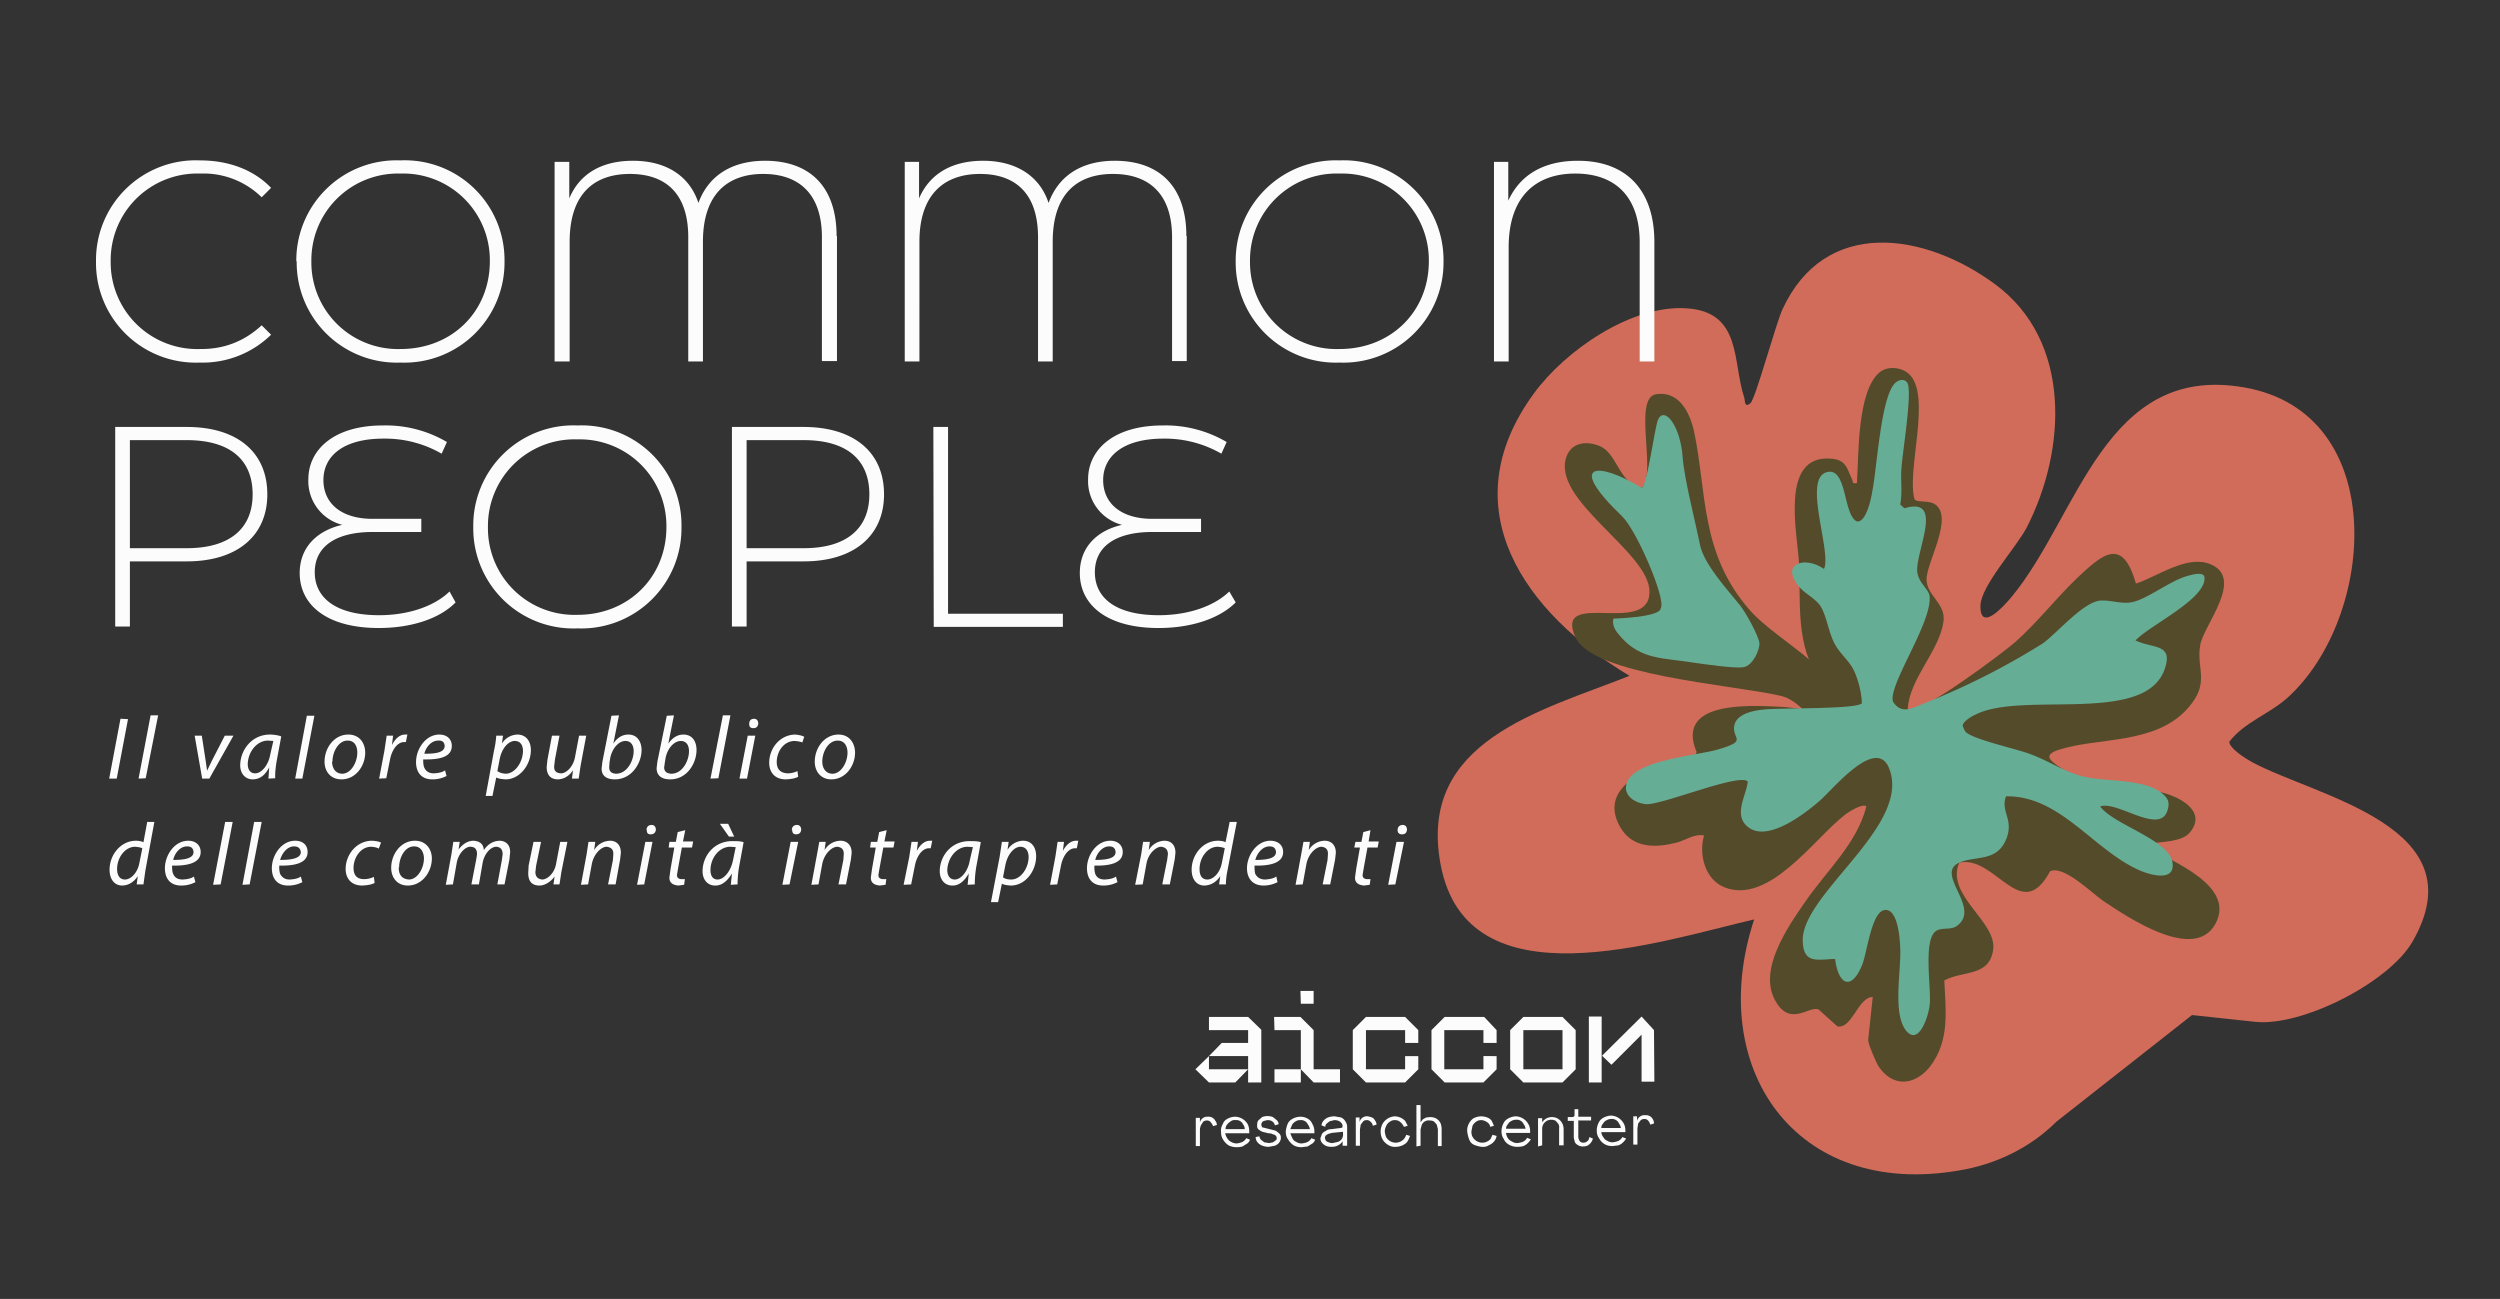
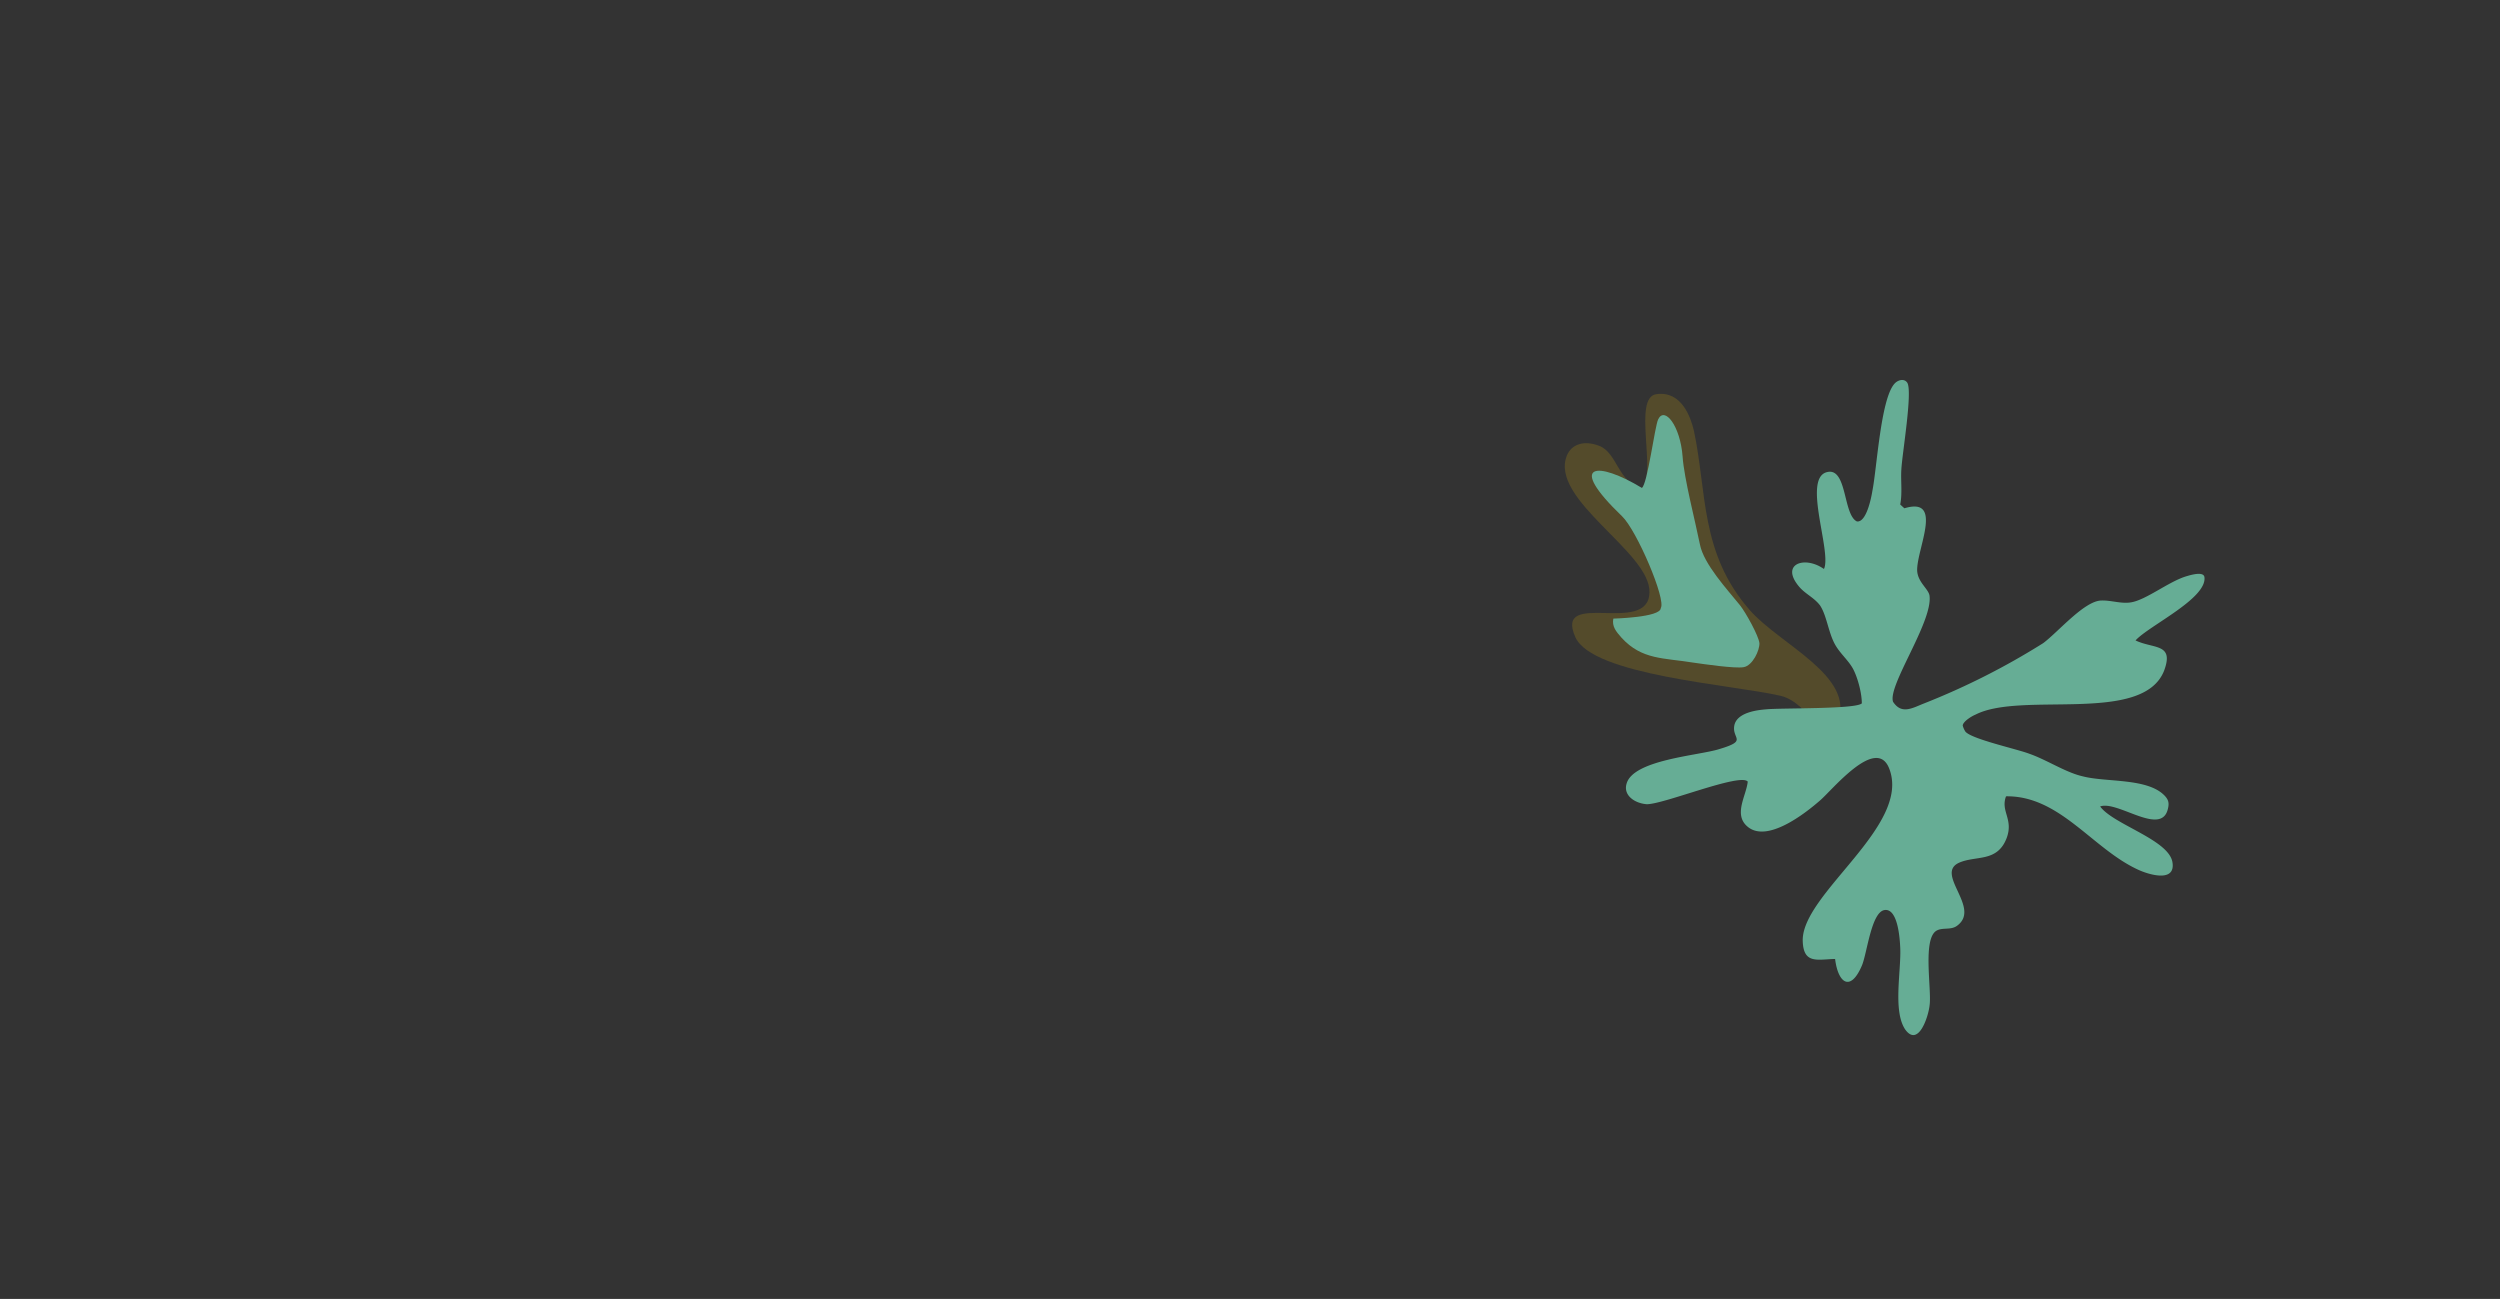
<svg xmlns="http://www.w3.org/2000/svg" fill="none" viewBox="0 0 664 345">
  <rect x="0" y="0" width="664" height="345" fill="#333333" stroke="none" />
-   <path fill="#d06c59" d="M546.2 297.9c-7 7-16.2 11.4-26 13-43.3 7.4-67.3-27.2-54.3-66.7-24.8 5.7-76.3 23.2-83.3-14.7-6.1-32.8 26.8-40.7 50.2-50-27.7-16.6-47.8-44.4-25.4-75 8.3-11.4 26-23.7 40.7-22.6 14.6 1 12 14.3 15.2 23.8.2.8 0 2.7 1.6 1.4 1.3-1 6.7-20.9 8.5-24.9 11.3-24.6 37.8-20.5 56.5-6.7 20.4 15 19 43.9 8.4 64.6-2.9 5.5-12.2 15.5-12.3 20.8-.1 7.2 6.3 0 8.3-2.4 17.8-21.5 24.7-62.1 61.8-55.6 38.8 6.8 35 60.9 11.6 82.3-5 4.5-11.6 6.6-15.6 11.8 0 1.8 4.4 4.5 6 5.4 17.3 9.3 60.4 17.1 42.6 47.8-6.4 10.9-29.4 22.5-41.7 21.2l-16.8-1.8" />
  <path fill="#544b2b" d="M436.1 129.6c4-3.9-2.5-24 3.8-24.9 6.8-1 9.2 6.3 10 9.7 3.5 16.4 1.6 32.5 14.8 47.6 8 9.2 28.2 17.6 23.4 29.7-3.3 8.4-7-5-15.2-6.9-13-3-50-5.4-54.5-15.6-5.7-12.9 19.4-.2 19.7-11.8.4-10.8-26.8-24.7-21.9-36.5 1.3-3 4.6-4 8.5-2.5 4.9 1.8 5.1 10 11.4 11.2" />
-   <path fill="#544b2b" d="M497.4 264.8c-3.9 0-5.5 8.6-9.4 7.8l-5-4.5c-2.5-1-7.4 4.6-11.3-2-5-8.2 3-19.7 7.7-26.5 5.6-8.2 13.8-15.5 16.3-25.4-.9-1-5 1.6-5.8 2.3-8 6.2-20 23.8-31.8 19.2-5.2-2-7-8.7-5.5-13.8-2.7-.5-4.9 1.3-7.3 1.9-5.5 1.4-11.6 1.6-14.9-4-4.7-8 1.8-13.3 9-15.8 2.4-.8 11-1.7 11.2-4.3-5.6-13.4 13.5-12.4 21.8-12 3.8.1 7.8 1.1 11.6 1.2 9.6.2.3-6.6-2-10.5-5-8.7-3.7-19.2-4.2-29-.4-7.7-5.1-28.4 8.2-27.6 4.5.2 4.5 2.7 6 5.7.2.6-.2 1 1.2.8.5-7.3 0-24.3 6-29.4 2.2-1.8 5.9-1.4 7.9.5 6 5.8-.8 25.7 1.4 33.2.5.9 3.7.3 5.2 1.2 5.6 3.2-2.2 15.8-2 20.2 0 4.1 5.1 6.3 4.5 11-1 7.8-9.2 15.4-9.5 23.4 2.5 2.2 25.8-15.4 28.7-18 5.8-5.2 10.6-11.4 16.2-16.8 6.8-6.4 12.1-11.2 15.7 1.4 5.8-1.9 13.7-7.8 19.9-5.1 8.9 3.8-1.8 16-2.8 21.3-1.2 6.5 2.8 10-3.3 16.9-8.7 9.8-23.8 7.6-34.5 11.1-3.6 1.3-2.5 2.5.2 4.4 7.6 5.2 18 4.8 26.6 6.7 4.9 1 13 4.9 8.3 10.7-2 2.6-7.2 2.5-10.3 3-.9.2-1-.4-1 1.1 6.7 3.7 23.3 10.2 18.1 20.1-5.5 10.6-23.4-1.6-30-6-2.9-2-10.4-9.5-14-7.8-7.7 14.4-14.4-4.3-24.1-2.3-3.8 8.6 9.9 15.6 9 23s-8 5.6-13 8.3c.4 8 1.5 16-3.8 22.9-4 5-9.8 5.6-13.6 0-.6-.8-3-6.4-2.8-7.2z" />
  <path fill="#66ad95" d="M446.9 121.3c.4 5.8 3.4 17.3 4.6 23.3 1 5.2 7.2 11.9 10.6 16.1 1.6 2 5 8.2 5.2 10.1.1 1.9-1.8 6-4.2 6.4-2.3.4-10.5-.8-13.3-1.2-7.9-1.3-13.7-.7-19.1-6.6-1.5-1.7-2.6-3-2.2-5.1 0 0 12.6-.3 12.6-2.8 1.5-2.2-6.4-20.7-10.3-24.4-15-14.4-6.4-14.6 5.3-7.5 1.5-1.2 3.4-16.3 4.3-18.2 1.7-3.6 5.9 1.7 6.5 9.9" />
  <path fill="#66ad95" d="M484.5 151c1.9-4.7-5.5-23.3.4-25.5 5.8-2 4.5 11.2 8.3 13 2.5.3 3.8-6.2 4.1-8.1 1.2-6 2.2-24.2 5.8-28.4.9-1.1 2.7-1.6 3.5-.3 1.4 2.5-1.4 18.9-1.6 23-.2 3 .3 6.2-.3 9.3l1.1 1c10.6-3.2 3.2 10.9 3.4 16.6.2 3.2 3.2 4.9 3.3 6.8.7 7-11.2 23.8-9.7 28 2.3 3.5 5.2 1.6 8.3.4a191 191 0 0 0 31.6-16c4-3 10.9-11.2 15.4-11.3 2.6-.1 5.2.9 7.8.5 4.1-.6 10.3-5.7 15-7 1-.3 4.4-1.3 4.6.3.7 5.7-14.8 12.9-18.3 16.8 4.8 2.3 10.3.7 7.6 8-5.6 14.4-37.8 5.4-50.1 11.7-1 .4-3.3 1.8-3.4 2.9q.2.8.7 1.6c1.6 2 13.6 4.6 17 5.9 4.6 1.6 9.7 5 14.2 6 6.1 1.6 17 .4 21.6 5 1.1 1.1 1.4 2 1 3.6-1.7 7.5-13.4-2.3-18-.6C561.3 219 576 223 577 229c.9 5.5-6.3 3.3-9.1 2-12.2-5.6-20.8-19.7-35.1-19.5-1.5 4 2 6 .2 11-2.5 6.7-8.3 4.6-12.8 6.7-6.2 3 5.9 11.9-.3 16.6-1.6 1.3-3.8.5-5.4 1.3-4 1.9-1.4 15.7-2 19.9-.3 3-3 11.3-6.5 6.4-3.3-5-1-15.6-1.3-21.7-.1-2.3-.6-10.4-4.1-10-3.6.4-4.7 11.6-6.1 14.8-3 7-6.3 4.7-7.1-1.8-4.7.1-8.5 1.5-8.6-5 0-12.5 28.8-30.4 23-45.5-3.4-9-15.2 5.7-18.4 8.4-4 3.5-14 11.3-19.2 7-3.9-3.2-.4-8.2 0-12-1.9-2.4-22.2 6-26.8 6-3-.2-6.3-2.2-5.4-5.4 1.7-6.4 19-7.5 24.5-9.2 8.1-2.4 3.2-2.7 4.2-6.6.9-3.1 5.7-3.8 8.4-4 3.7-.4 24 0 25.4-1.6 0-2.6-1-6.5-2.2-8.9s-3.5-4.2-4.9-6.7c-1.8-3.2-2.2-7.7-4-10.4-1.5-2-3.8-3-5.4-4.8-5.4-6.2 1.3-8.5 6.4-4.9" />
-   <path fill="#fcfcfc" d="M25.5 69.4a26.5 26.5 0 0 1 27.6-26.8c7.5 0 14.2 2.4 18.9 7.3l-2.5 2.5a22 22 0 0 0-16.3-6.3 23 23 0 0 0-23.8 23.3 23 23 0 0 0 23.8 23.3q9.4.1 16.3-6.3l2.5 2.5a26 26 0 0 1-19 7.4 26.5 26.5 0 0 1-27.5-26.9m53.2 0a26.6 26.6 0 0 1 27.6-26.8A26.5 26.5 0 0 1 134 69.4a26.6 26.6 0 0 1-27.6 26.9 26.6 26.6 0 0 1-27.6-26.9m51.3 0a23 23 0 0 0-23.7-23.3 23 23 0 0 0-23.7 23.3 23 23 0 0 0 23.7 23.3c13.6 0 23.7-9.9 23.7-23.3m92.2-6.7v33.2h-4V63c0-11.4-6-16.8-15.6-16.8s-16 5.5-16 18V96h-3.9V63c0-11.4-5.8-16.8-15.5-16.8s-16 5.5-16 18V96h-4V43h3.9v9.7c2.8-6.7 8.8-10 16.9-10 8.7 0 15 3.9 17.4 11.2 2.8-7.6 9.3-11.2 17.7-11.2 11.8 0 19 6.8 19 20m93 0v33.2h-3.9V63c0-11.4-6-16.8-15.7-16.8s-16 5.5-16 18V96h-3.9V63c0-11.4-5.8-16.8-15.4-16.8s-16.1 5.5-16.1 18V96h-3.9V43h3.8v9.7c2.9-6.7 8.9-10 17-10 8.6 0 15 3.9 17.4 11.2 2.8-7.6 9.2-11.2 17.6-11.2 11.8 0 19 6.8 19 20m13.1 6.7a26.6 26.6 0 0 1 27.6-26.8 26.5 26.5 0 0 1 27.6 26.8 26.6 26.6 0 0 1-27.6 26.9 26.6 26.6 0 0 1-27.6-26.9m51.3 0a23 23 0 0 0-23.7-23.3A23 23 0 0 0 332 69.4a23 23 0 0 0 23.8 23.3c13.6 0 23.7-9.9 23.7-23.3m59.9-5.2V96h-3.9V64.4c0-12.1-6.4-18.3-17.1-18.3s-17.7 6.3-17.7 19.6V96h-3.9V43h3.8v10.3c3.3-7.2 9.8-10.6 18.5-10.6 12.6 0 20.3 7.5 20.3 21.6M71 131.3c0 11-8 17.8-21.4 17.8H34.5v17.3h-3.9v-53h19c13.4 0 21.4 6.7 21.4 17.9m-3.9 0c0-9.2-6-14.4-17.5-14.4H34.5v28.7h15.1c11.4 0 17.5-5.2 17.5-14.3M121 160c-4.2 4.3-11.7 6.8-20.4 6.8-13.9 0-21-6.2-21-14.6 0-6.9 4.7-11.3 11.3-12.8a12 12 0 0 1-9-12.1c0-7.8 6.7-14.3 19.8-14.3a32 32 0 0 1 17 4.4l-1.4 3.1a30 30 0 0 0-15.5-4c-10.7 0-15.9 4.7-15.9 11s4.9 10.3 13 10.3h13v3.5h-13c-9 0-15.3 3.4-15.3 10.7 0 6.7 5.5 11.4 17.1 11.4 7.8 0 14.7-2.4 18.7-6.3zm4.7-20.1a26.6 26.6 0 0 1 27.7-26.9 26.5 26.5 0 0 1 27.6 27 26.6 26.6 0 0 1-27.6 26.9 26.6 26.6 0 0 1-27.7-26.9m51.3 0a23 23 0 0 0-23.6-23.3 23 23 0 0 0-23.8 23.3 23 23 0 0 0 23.8 23.3c13.5 0 23.6-10 23.6-23.3m57.8-8.7c0 11-8 17.8-21.3 17.8h-15.2v17.3h-3.9v-53h19c13.4 0 21.4 6.7 21.4 17.9m-3.9 0c0-9.2-6-14.4-17.4-14.4h-15.2v28.7h15.2c11.3 0 17.4-5.2 17.4-14.3m17-17.9h3.9V163h30.5v3.5H248zm80.3 46.6c-4.3 4.3-11.8 6.8-20.5 6.8-13.8 0-20.9-6.2-20.9-14.6 0-6.9 4.6-11.3 11.2-12.8a12 12 0 0 1-9-12.1c0-7.8 6.7-14.3 19.8-14.3a32 32 0 0 1 17 4.4l-1.4 3.1a30 30 0 0 0-15.4-4c-10.7 0-16 4.7-16 11s4.9 10.3 13 10.3h13v3.5h-13c-9 0-15.2 3.4-15.2 10.7 0 6.7 5.4 11.4 17 11.4 7.8 0 14.7-2.4 18.7-6.3zM34 191l-3 15.8h-2l3-15.9zm2.8 15.8L40 190h2l-3.3 16.7zm16.8-11.4 1 6.5.4 2.8 1.3-2.7 3.4-6.6H62l-6.4 11.4h-1.9l-2-11.4zm17.7 11.4.2-3c-1.2 2.4-2.8 3.2-4.4 3.2-2 0-3.3-1.6-3.3-3.7 0-4 3-8.2 7.9-8.2 1 0 2.3.2 3 .5l-1.1 5.9q-.6 3.2-.5 5.2zm1.3-10-1.4-.1c-3 0-5.3 3-5.4 6.2 0 1.3.5 2.5 2 2.5 1.6 0 3.5-2.1 4-5.1zm5.8 10 3.1-16.7h2l-3.2 16.7zm18.6-6.9c0 3.5-2.5 7.1-6.3 7.1-2.9 0-4.5-2.1-4.5-4.7 0-3.7 2.6-7.2 6.3-7.2 3.1 0 4.5 2.4 4.5 4.8m-8.8 2.4c0 1.8 1 3.2 2.7 3.2 2.3 0 4-3 4-5.6 0-1.4-.5-3.2-2.6-3.2-2.4 0-4 3-4 5.6m12.4 4.5 1.4-7.4.6-4h1.7l-.3 2.5c.8-1.6 2-2.8 3.5-2.8h.6l-.4 2h-.5c-1.7 0-3.2 2-3.7 4.6l-1 5zm17.9-.7a8 8 0 0 1-3.8.9c-3 0-4.3-2-4.3-4.6 0-3.4 2.5-7.3 6.2-7.3 2.1 0 3.3 1.3 3.3 3 0 3-3.3 3.7-7.6 3.6 0 .5 0 1.6.3 2.2q.7 1.5 2.5 1.5 2.1-.1 3-.8zm-2.2-9.4c-1.9 0-3.3 1.8-3.7 3.5 3 0 5.4-.3 5.4-2.1q-.1-1.5-1.7-1.4m12.6 14.7 2.2-12q.5-2.2.6-4h1.8l-.3 2.1a5 5 0 0 1 4.1-2.4c2.5 0 3.6 2 3.6 4.1 0 4-3 7.8-6.7 7.8q-1.8-.1-2.5-.5l-1 4.9zm3.1-6.6q.8.6 2.2.7c2.5 0 4.6-3.1 4.6-6.1 0-1.2-.5-2.6-2.2-2.6-1.5 0-3.4 1.7-4 4.9zm23.6-9.4-1.5 8-.5 3.4h-1.8l.3-2.2q-1.6 2.3-4 2.4c-1.5 0-3-.7-3-3.3l.2-1.9 1.2-6.4h2l-1.2 6.3-.2 1.7q-.2 1.9 1.8 2c1.4 0 3.2-1.7 3.7-4.2l1.1-5.8zm8.7-5.4-1.5 7.5q1.6-2.4 4-2.4c2.5 0 3.5 2.1 3.5 4.1 0 3.5-2.6 7.8-7.1 7.8-2 0-3.6-.8-3.5-3l.2-1.7 2.4-12.2zm-2.5 12.4-.1 1.4q0 1.6 1.8 1.7c3 0 4.7-3.5 4.7-6 0-1.4-.6-2.7-2.2-2.7s-3.4 1.7-4 4.4zM179 190l-1.5 7.5q1.7-2.4 4-2.4c2.6 0 3.5 2.1 3.5 4.1 0 3.5-2.5 7.8-7 7.8-2 0-3.6-.8-3.6-3l.2-1.7 2.5-12.2zm-2.4 12.4-.2 1.4q0 1.6 1.9 1.7c3 0 4.7-3.5 4.7-6 0-1.4-.6-2.7-2.2-2.7s-3.4 1.7-4 4.4zm12.1 4.4L192 190h2l-3.2 16.7zm7.7 0 2.2-11.4h2l-2.2 11.4zm2.6-14.6q0-1.2 1.2-1.3 1.1 0 1.2 1.2-.1 1.3-1.3 1.3t-1.1-1.2m13 14.1q-1 .6-3.3.7c-3 0-4.4-2-4.4-4.4 0-3.9 2.9-7.5 7-7.5q1.7.2 2.3.6l-.5 1.5q-.7-.3-2-.4c-3 0-4.8 2.9-4.8 5.6q0 2.8 2.8 3a6 6 0 0 0 2.7-.6zm15.1-6.4c0 3.5-2.5 7.1-6.3 7.1-2.8 0-4.4-2.1-4.4-4.7 0-3.7 2.6-7.2 6.3-7.2 3 0 4.4 2.4 4.4 4.8m-8.7 2.4c0 1.8 1 3.2 2.7 3.2 2.3 0 4-3 4-5.6 0-1.4-.6-3.2-2.6-3.2-2.5 0-4.1 3-4.1 5.6M41 218.3l-2.4 13-.5 3.6h-1.8l.3-2.2q-1.6 2.4-4.1 2.5c-2.2 0-3.4-1.8-3.4-4.2 0-4 3-7.7 7-7.7q1.2 0 2 .4l1-5.4zm-3.2 7q-.6-.3-1.9-.4c-2.7 0-4.8 2.9-4.8 5.9 0 1.4.5 2.8 2.1 2.8 1.5 0 3.3-1.7 3.8-4.3zm14.1 9a8 8 0 0 1-3.8.9c-3 0-4.3-2-4.3-4.6 0-3.4 2.5-7.3 6.2-7.3 2.1 0 3.3 1.3 3.3 3 0 2.9-3.4 3.7-7.6 3.6 0 .5 0 1.6.3 2.2q.6 1.5 2.5 1.5 2.1-.1 3-.8zm-2.2-9.5c-1.9 0-3.3 1.8-3.7 3.6 3 0 5.4-.4 5.4-2.1q-.1-1.5-1.7-1.5m6.9 10.2 3.2-16.7h2l-3.2 16.6zm7.8 0 3.1-16.7h2l-3.2 16.6zm15.9-.7a8 8 0 0 1-3.8.9c-3 0-4.3-2-4.3-4.6 0-3.4 2.5-7.3 6.2-7.3 2.2 0 3.3 1.3 3.3 3 0 2.9-3.3 3.7-7.5 3.6-.1.5 0 1.6.2 2.2q.8 1.5 2.5 1.5 2.1-.1 3-.8zm-2.2-9.5c-1.8 0-3.2 1.8-3.7 3.6 3 0 5.5-.4 5.5-2.1q-.2-1.5-1.8-1.5m21.4 9.7q-1 .6-3.3.7c-3 0-4.4-2-4.4-4.4 0-3.9 3-7.5 7-7.5q1.7.1 2.4.5l-.6 1.6q-.6-.4-2-.5c-2.9 0-4.7 3-4.7 5.6q0 3 2.8 3a6 6 0 0 0 2.6-.6zm15.2-6.5c0 3.5-2.5 7.2-6.4 7.2-2.8 0-4.4-2.1-4.4-4.7 0-3.7 2.6-7.2 6.3-7.2 3 0 4.5 2.3 4.5 4.7m-8.8 2.4q0 3 2.7 3.2c2.3 0 4-3 4-5.6 0-1.3-.6-3.2-2.6-3.2-2.5 0-4 3-4 5.6m12.4 4.6 1.5-8.1.5-3.3h1.7l-.3 2q1.8-2.3 4-2.3 2.6.2 2.7 2.5 1.6-2.4 4.2-2.5c1.3 0 2.8.8 2.8 3l-.2 2-1.3 6.6h-1.9l1.2-6.5.2-1.5q0-1.9-1.7-2c-1.4 0-3.1 1.7-3.6 4.2l-1 5.8h-2l1.3-6.7.2-1.3c0-1-.3-2-1.8-2-1.4 0-3.2 1.9-3.6 4.3l-1 5.7zm32.3-11.4-1.6 8-.5 3.3H147l.3-2.1c-1 1.4-2.6 2.4-4 2.4-1.6 0-3-.7-3-3.3l.1-2 1.3-6.3h2l-1.3 6.3-.2 1.7q0 1.8 1.8 2c1.4 0 3.3-1.7 3.7-4.2l1.1-5.8zm3.6 11.4 1.5-8.1.5-3.3h1.8l-.3 2.2a5 5 0 0 1 4.3-2.5c1.3 0 2.8.8 2.8 3.2l-.2 1.8-1.2 6.6h-2l1.3-6.5.1-1.5q.1-1.8-1.8-2c-1.3 0-3.3 1.7-3.9 4.5l-1 5.5zm14.9 0 2.2-11.4h1.9l-2.2 11.3zm2.5-14.6q.1-1.2 1.3-1.3 1.1 0 1.2 1.2-.1 1.3-1.4 1.3-1.1 0-1-1.2m10.2.1-.6 3h2.7l-.3 1.6h-2.7l-1 5.5-.3 1.8q0 1 1.1 1.1h1l-.2 1.5-1.5.2q-2.5-.2-2.4-2.2l.3-2.2 1-5.7h-1.5l.2-1.5h1.7l.5-2.6zm12.1 14.5.3-3q-2 3.3-4.5 3.2c-2 0-3.3-1.6-3.3-3.8 0-4 3-8 7.9-8 1 0 2.3 0 3 .3l-1.1 6c-.4 2-.5 4-.5 5.2zm1.3-10-1.4-.1c-3 0-5.3 3-5.3 6.2 0 1.2.4 2.5 1.9 2.5 1.6 0 3.5-2.1 4.1-5.2zm-2-6.2 1.6 3.4h-1.4l-2.4-3.4zm14.4 16.2 2.2-11.4h2l-2.3 11.3zm2.5-14.6q.1-1.2 1.3-1.3 1.1 0 1.2 1.2-.1 1.3-1.4 1.3-1 0-1-1.2m5.1 14.6 1.5-8.1.6-3.3h1.7l-.3 2.2a5 5 0 0 1 4.3-2.5c1.3 0 2.9.8 2.9 3.2l-.2 1.8-1.3 6.6h-2l1.3-6.5.1-1.5q.1-1.8-1.7-2c-1.4 0-3.4 1.7-4 4.5l-1 5.5zm20-14.5-.6 3h2.7l-.3 1.6h-2.7l-1 5.5-.3 1.8q0 1 1.1 1.1h1l-.2 1.5-1.5.2q-2.5-.2-2.4-2.2l.3-2.2 1-5.7h-1.5l.2-1.5h1.7l.5-2.6zM240 235l1.5-7.4.6-4h1.7l-.3 2.4c.8-1.5 2-2.7 3.5-2.7h.6l-.4 2h-.5c-1.7 0-3.2 2-3.7 4.6l-1 5zm17 0 .3-3q-1.9 3.3-4.4 3.2c-2 0-3.3-1.6-3.3-3.8 0-4 3-8 7.9-8 1 0 2.3 0 3 .3l-1.1 6c-.4 2-.5 4-.5 5.2zm1.4-10-1.4-.1c-3 0-5.3 3-5.4 6.2 0 1.2.5 2.5 2 2.5 1.6 0 3.5-2.1 4-5.2zm4.8 14.6 2.3-12 .6-4h1.8l-.3 2.1a5 5 0 0 1 4.1-2.4c2.5 0 3.5 2 3.5 4.1 0 4-2.9 7.8-6.7 7.8q-1.8-.1-2.4-.5l-1 4.9zm3.2-6.6q.7.6 2.2.6c2.5 0 4.6-3 4.6-6 0-1.2-.5-2.7-2.2-2.7-1.5 0-3.4 1.8-4 5zm12.5 2 1.4-7.4.6-4h1.7l-.3 2.4c.8-1.5 2-2.7 3.5-2.7h.6l-.4 2h-.5c-1.7 0-3.2 2-3.7 4.6l-1 5zm17.9-.7a8 8 0 0 1-3.8.9c-3 0-4.3-2-4.3-4.6 0-3.4 2.5-7.3 6.2-7.3 2.1 0 3.3 1.3 3.3 3 0 2.9-3.3 3.7-7.5 3.6-.1.5 0 1.6.2 2.2q.6 1.5 2.5 1.5 2.1-.1 3-.8zm-2.2-9.5c-1.8 0-3.3 1.8-3.7 3.6 3 0 5.4-.4 5.4-2.1q-.1-1.5-1.7-1.5m6.9 10.2 1.6-8.1.5-3.3h1.8l-.3 2.2a5 5 0 0 1 4.2-2.5c1.4 0 2.9.8 2.9 3.2l-.2 1.8-1.3 6.6h-2l1.3-6.5.2-1.5q0-1.8-1.8-2c-1.3 0-3.4 1.7-3.9 4.5l-1 5.5zm27-16.7-2.5 13q-.4 1.9-.4 3.6h-1.8l.3-2.2q-1.6 2.4-4.2 2.5c-2.2 0-3.4-1.8-3.4-4.2 0-4 3-7.7 7-7.7q1.3 0 2 .4l1.1-5.4zm-3.2 7q-.6-.3-1.9-.4c-2.7 0-4.8 2.9-4.8 5.9 0 1.4.4 2.8 2.1 2.8 1.5 0 3.3-1.7 3.8-4.3zm14 9a8 8 0 0 1-3.7.9c-3 0-4.4-2-4.4-4.6 0-3.4 2.6-7.3 6.2-7.3 2.2 0 3.4 1.3 3.4 3 0 2.9-3.4 3.7-7.6 3.6 0 .5 0 1.6.2 2.2q.8 1.5 2.6 1.5 2-.1 3-.8zm-2.1-9.5c-1.9 0-3.3 1.8-3.8 3.6 3.1 0 5.5-.4 5.5-2.1q-.1-1.5-1.7-1.5m6.9 10.2 1.5-8.1.6-3.3h1.7l-.3 2.2a5 5 0 0 1 4.3-2.5c1.3 0 2.9.8 2.9 3.2l-.2 1.8-1.3 6.6h-2l1.3-6.5.1-1.5q.1-1.8-1.7-2c-1.4 0-3.4 1.7-4 4.5l-1 5.5zm19.9-14.5-.5 3h2.7l-.3 1.6h-2.7l-1 5.5-.3 1.8q0 1 1.1 1.1h1l-.2 1.5-1.5.2q-2.5-.2-2.4-2.2l.3-2.2 1-5.7h-1.5l.3-1.5h1.6l.5-2.6zm4.7 14.5 2.2-11.4h2l-2.3 11.3zm2.5-14.6q.1-1.2 1.3-1.3 1.1 0 1.2 1.2-.1 1.3-1.3 1.3t-1.2-1.2m-52.5 84v-4.3q0-.6.3-1.3l.6-.9q.4-.3 1-.3t1 .5.6 1l1-.3q0-.6-.4-1.1a2 2 0 0 0-2-1.1 2 2 0 0 0-2.1 1.5v-1.2h-1.1v7.5zm5.6-3.8q0 1.2.5 2 .6 1 1.5 1.6 1 .5 2.1.5.9 0 1.6-.2l1.3-.8q.5-.4.7-1l-1-.4q-.3.6-1 1-.7.3-1.5.4-.8 0-1.5-.4-.6-.3-1-.9t-.6-1.4h6.4v-.4q0-1.2-.4-2a4 4 0 0 0-3.3-2q-1 0-2 .5t-1.3 1.4q-.6 1-.5 2m6.3-.6h-5.1q0-.7.4-1.2t1-.9 1.2-.3a2 2 0 0 1 2.1 1.2q.4.5.4 1.2m9.6 2.2q0-.6-.4-1t-1-.8l-1.6-.4-2-.5-.2-.6q0-.4.2-.7t.6-.4l.8-.2q.9 0 1.4.4t.6 1l1-.3q0-.6-.5-1.1l-1-.8a4 4 0 0 0-2.9 0l-1 .9q-.3.4-.3 1.2-.1.8.4 1.2t1 .6l1.6.4q.8 0 1.2.3.4 0 .7.3t.3.7-.3.6l-.7.5-1 .2-1.3-.2-.9-.7q-.3-.3-.4-.9l-1 .2q0 .8.5 1.4t1.3.9 1.7.3l1.6-.3q.8-.3 1.2-.9t.4-1.2m1.3-1.6q0 1.2.6 2 .6 1 1.5 1.6.9.5 2.1.5l1.6-.2 1.3-.8q.5-.4.7-1l-1-.4q-.3.6-1 1-.6.3-1.6.4-.8 0-1.4-.4-.7-.3-1-.9t-.6-1.4h6.4v-.4q0-1.2-.5-2-.4-1-1.3-1.5t-1.9-.5-2 .5-1.4 1.4q-.4 1-.5 2m6.4-.6h-5.2l.5-1.2q.4-.6 1-.9.4-.3 1.2-.3a2 2 0 0 1 2 1.2q.4.5.5 1.2m8.7 3.2v1.2h1.2v-5q0-.8-.5-1.5-.3-.6-1.1-1l-1.7-.3q-1 0-1.8.3-.7.3-1.2.9a2 2 0 0 0-.5 1.2l1 .4q0-.5.3-.8t.9-.7l1.2-.3q.6 0 1.1.2t.8.6.3.8l-.1.4-.5.1-2.3.3q-1 0-1.6.5-.7.3-1 .8l-.4 1.1q0 .7.4 1.2t1 .8 1.6.3 1.7-.4a3 3 0 0 0 1.2-1.1m-4.7-.8q0-.4.2-.7l.6-.4 1-.3 3-.3v.5a2 2 0 0 1-1.4 2.2l-1.4.3q-.6 0-1-.2-.6-.2-.8-.5zm9.3 2V300l.2-1.3.7-.9q.3-.3 1-.3.5 0 1 .5t.5 1l1-.3q0-.6-.4-1.1-.3-.6-.8-.8t-1.1-.3a2 2 0 0 0-2.2 1.5v-1.2h-1v7.5zm13.3-2.6-1-.3q-.2.6-.6 1.1a3 3 0 0 1-2.2 1 3 3 0 0 1-2.5-1.4q-.3-.6-.4-1.6 0-.7.4-1.5.3-.7 1-1.1.5-.4 1.3-.4t1.4.5 1 1.3l1-.3-.7-1.3a4 4 0 0 0-2.7-1.2 4 4 0 0 0-3.3 2q-.5 1-.5 2 0 1.2.5 2.1t1.5 1.5 2 .5q.9 0 1.8-.4t1.3-1 .7-1.5m2.8 2.6V300l.3-1.2a2 2 0 0 1 2.1-1.2q.7 0 1.2.3l.7.8.3 1.2v4.5h1V300q0-1-.3-1.7a3 3 0 0 0-1.1-1.2q-.7-.4-1.7-.4l-1 .1-.9.5-.6.8v-4.6h-1.1v11zm20.2-2.6-1.1-.3-.5 1.1a3 3 0 0 1-2.2 1 3 3 0 0 1-2.5-1.4q-.4-.6-.4-1.6l.3-1.5q.4-.7 1-1.1t1.3-.4 1.5.5.9 1.3l1-.3-.6-1.3q-.4-.6-1.2-.9t-1.6-.3q-1 0-2 .5-.8.5-1.3 1.5t-.4 2 .5 2.1 1.4 1.5 2 .5 1.8-.4q.9-.4 1.4-1 .6-.7.7-1.5m1.3-1.2q0 1.2.6 2 .4 1 1.5 1.6 1 .5 2 .5t1.7-.2q.7-.3 1.2-.8t.8-1l-1-.4q-.3.6-1 1-.7.3-1.6.4-.8 0-1.4-.4-.7-.3-1.1-.9t-.5-1.4h6.4v-.4q0-1.2-.5-2a4 4 0 0 0-3.2-2q-1 0-2 .5t-1.4 1.4q-.5 1-.5 2m6.4-.6H400q0-.7.5-1.2.3-.6 1-.9.5-.3 1.2-.3a2 2 0 0 1 2 1.2q.4.5.5 1.2m4.4 4.4v-4.3a2.4 2.4 0 0 1 2.4-2.5q.7 0 1.2.3l.7.8q.3.6.2 1.2v4.5h1.2V300q0-1-.4-1.7a3 3 0 0 0-2.7-1.6 3 3 0 0 0-2.6 1.4V297h-1.1v7.5zm13.5-1.8-1-.4q0 .7-.5 1.1t-1 .4q-.7 0-1-.4t-.4-1v-4.5h3.4v-1h-3.4v-2h-1v1.7l-.2.3-.4.1h-1.2v1h1.6v4.5l.3 1.2q.3.5.9.8.5.3 1.2.3t1.2-.2a3 3 0 0 0 1.5-2m1-2q0 1.2.6 2 .5 1 1.5 1.6.9.5 2.1.5l1.6-.2q.7-.3 1.2-.8t.8-1l-1-.4q-.3.6-1 1-.7.3-1.6.4-.8 0-1.4-.4-.7-.3-1-.9-.5-.6-.6-1.4h6.4v-.4q0-1.2-.5-2a4 4 0 0 0-3.2-2q-1 0-2 .5t-1.4 1.4q-.5 1-.5 2m6.4-.6h-5.2q0-.7.5-1.2.3-.6 1-.9.5-.3 1.2-.3a2 2 0 0 1 2 1.2q.4.5.5 1.2m4.4 4.4v-4.3l.2-1.3.7-.9q.4-.3 1-.3t1 .5.5 1l1-.3q0-.6-.3-1.1a2 2 0 0 0-2-1.1 2 2 0 0 0-2.2 1.5v-1.2h-1v7.5zm-103.4-33.9h-10.4v3.5h10.4v3.4h-7l-3.4 3.5h10.4v7h3.5v-14zm-14 13.9 3.6 3.5h7l3.4-3.5h-10.4v-3.5zm21 0v3.5h7V284zm0-10.4h7V284l3.4 3.5h7V284h-7v-10.4l-3.5-3.5h-7zm7-7h3.4v-3.4h-3.5zm27.7 3.5h-10.4l-3.5 3.5V284l3.5 3.5h10.4l3.5-3.5v-3.5h-3.5v3.5h-10.4v-10.4h10.4v3.4h3.5v-3.4zm21 0h-10.5l-3.5 3.5V284l3.5 3.5H394l3.5-3.5v-3.5H394v3.5h-10.4v-10.4H394v3.4h3.5v-3.4zm20.8 0h-10.4l-3.5 3.5V284l3.5 3.5H415l3.5-3.5v-10.4zM404.6 284v-10.4H415V284zm34.7-10.4L436 270l-10.5 10.4 2.5 2.4 8-8v12.5h3.4zM422 287.5h3.4V270H422z" />
</svg>